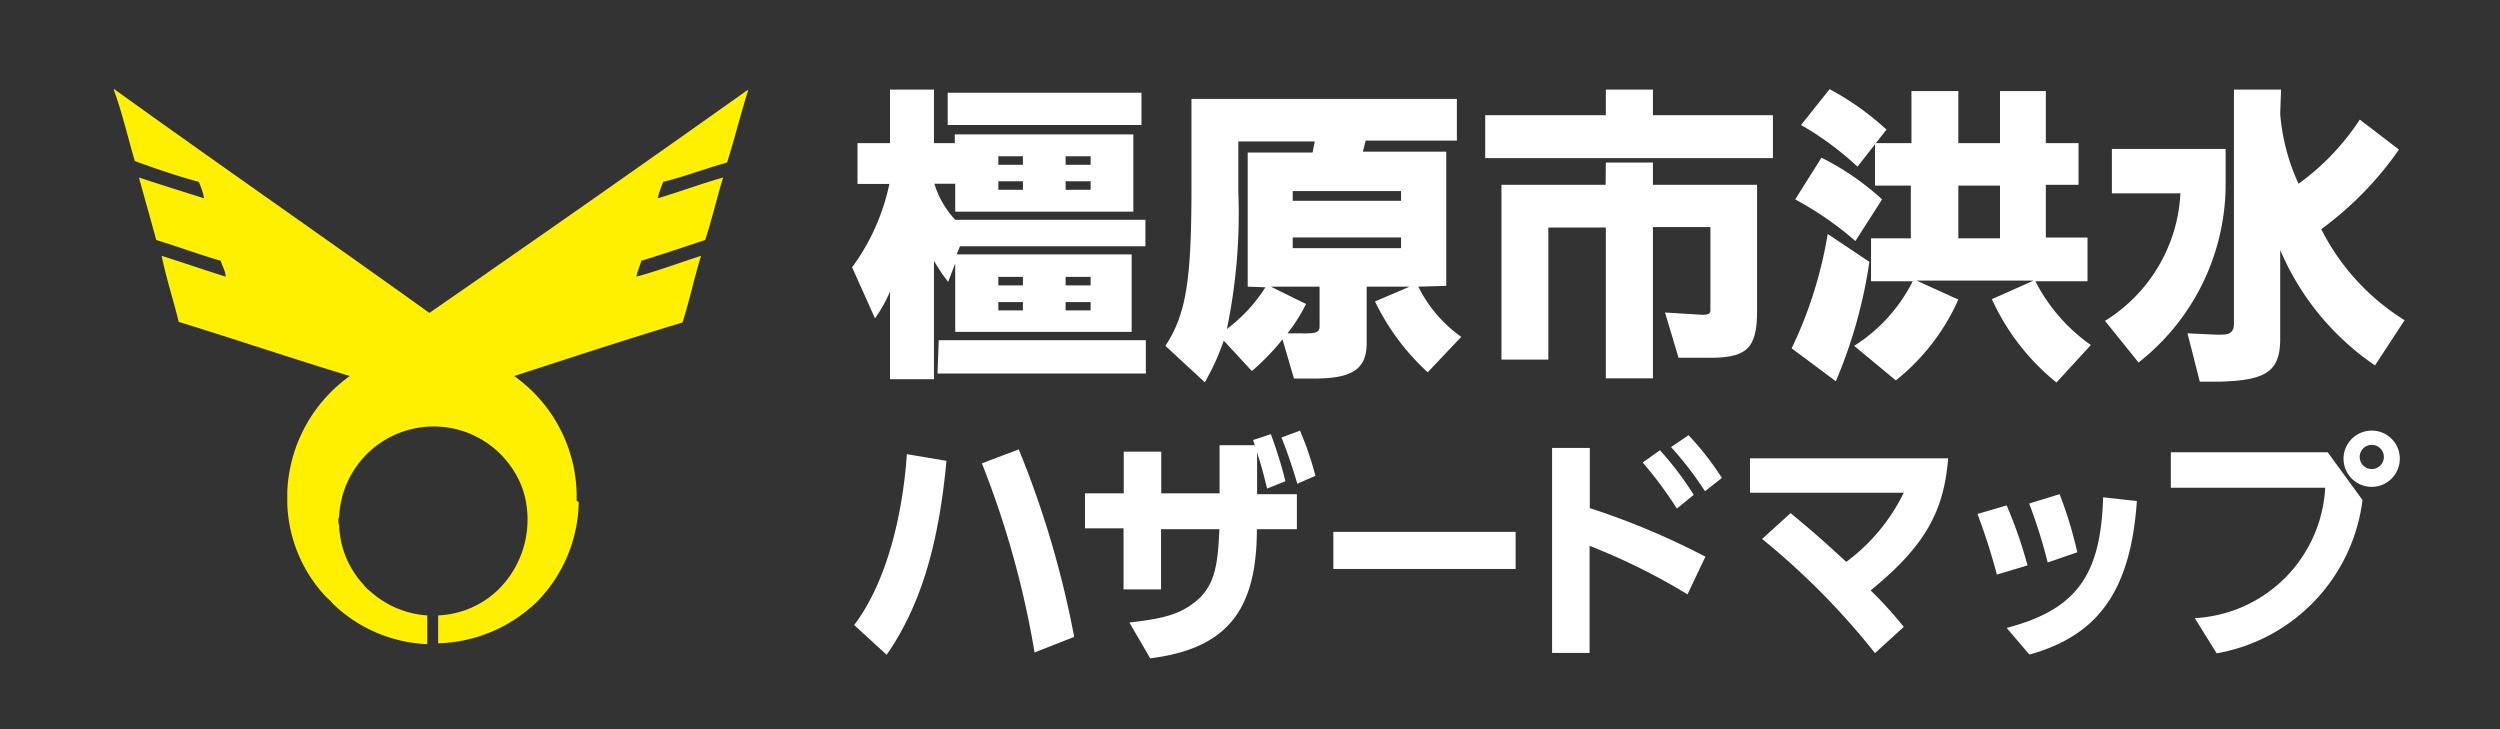
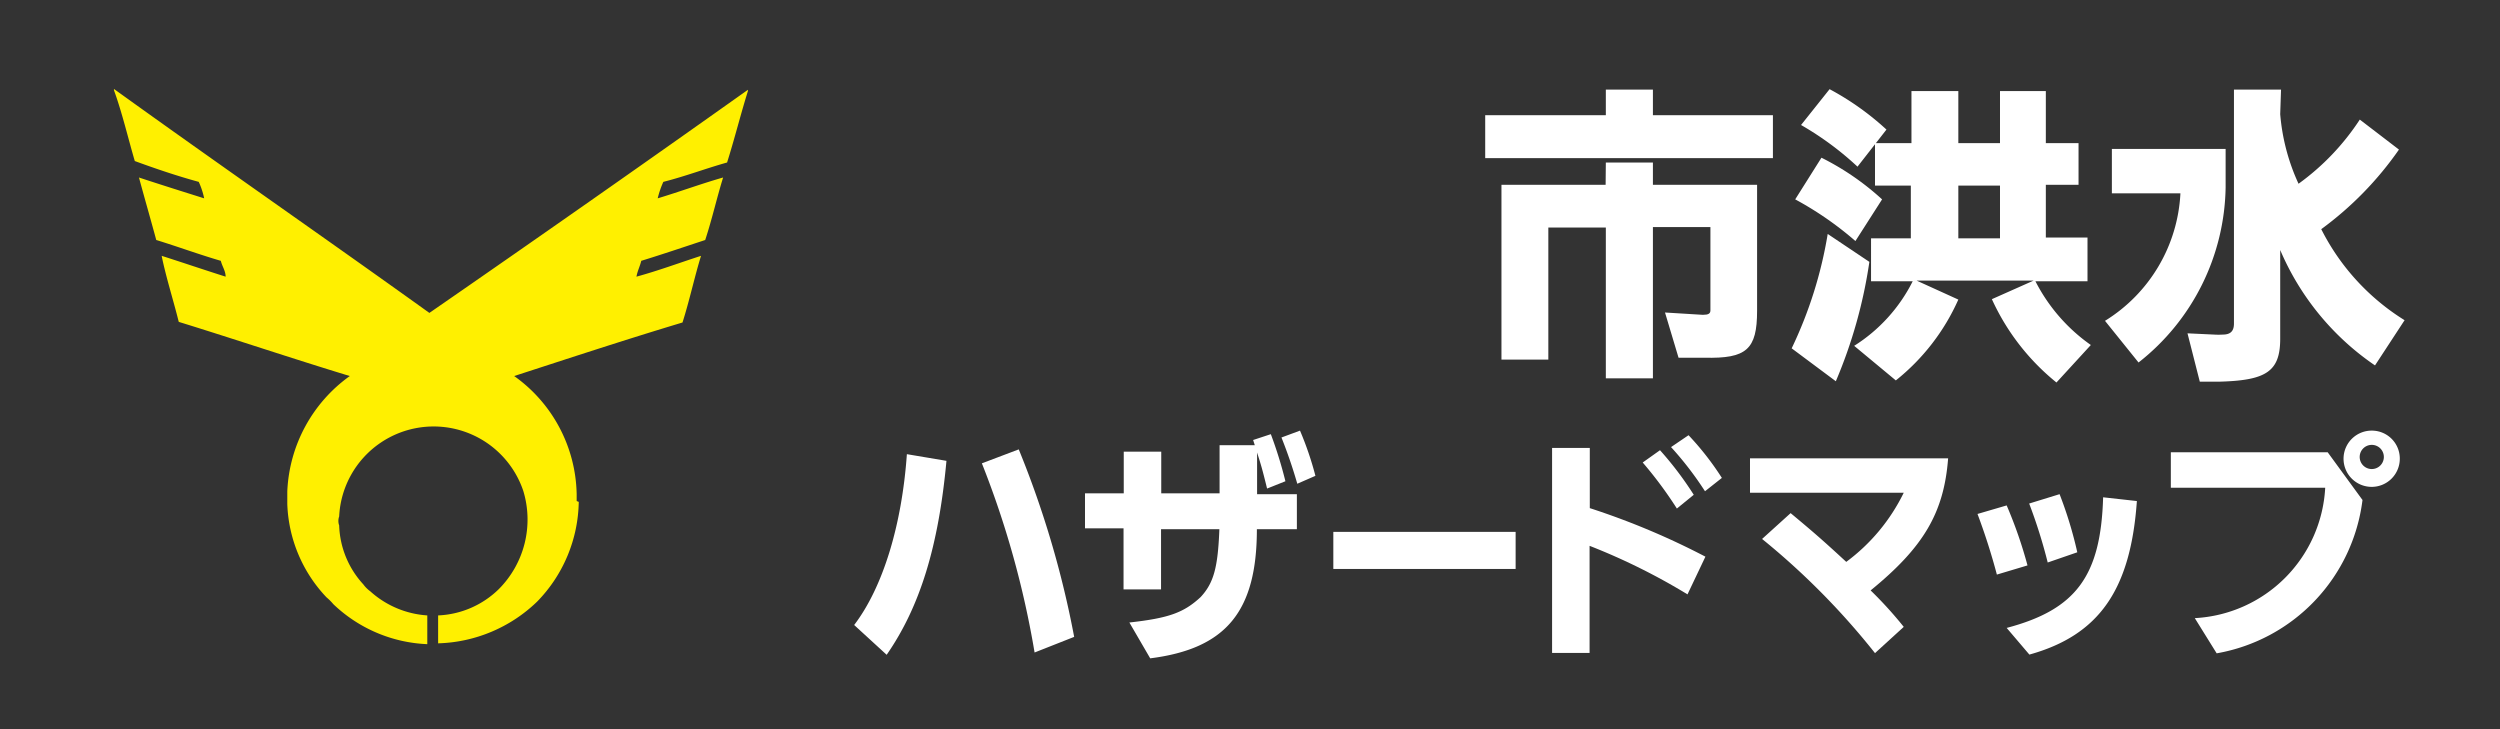
<svg xmlns="http://www.w3.org/2000/svg" id="layer_1" data-name="layer 1" viewBox="0 0 120 35">
  <rect x="0" y="0" width="120" height="35" fill="#333333" stroke="none" />
  <defs>
    <style>.cls-1{fill:#fff;}.cls-2{fill:#fff000;}</style>
  </defs>
-   <path class="cls-1" d="M45.85,10.16V8.82h-1a4.45,4.45,0,0,0,1,1.73h9.13v1.27h-8.9l-.16.39h8.4v3.72H45.85V12.65l-.34.88c-.35-.46-.39-.54-.68-1v5.67H42.72V14A6.89,6.89,0,0,1,42,15.28l-1.1-2.45a10.31,10.31,0,0,0,1.79-4H41.16V6.87h1.56V4.3h2.11V6.87h1V6.45H54.4v3.71Zm-.79,6.17H55v1.6h-10ZM54.79,6h-9.3V4.45h9.3ZM49.1,7.5H47.92v.41H49.1Zm0,1.2H47.92v.41H49.1Zm0,5v-.41H47.92v.41Zm0,1.2v-.4H47.92v.4ZM52.35,7.5h-1.2v.41h1.2Zm0,1.2h-1.2v.41h1.2Zm0,5v-.41h-1.2v.41Zm0,1.2v-.4h-1.2v.4Z" />
-   <path class="cls-1" d="M68.08,13.76a6.47,6.47,0,0,0,2.06,2.41l-1.61,1.7A11.24,11.24,0,0,1,66,14.47l1.66-.71H65.6v2.71c0,1.23-.67,1.68-2.41,1.7H62.11l-.55-1.88a11.09,11.09,0,0,1-1.47,1.52l-1.35-1.46a11.29,11.29,0,0,1-.91,2l-1.89-1.75c1-1.52,1.23-3.17,1.25-7.19V4.75H69.93v2H65.55l-.13.53h4v6.44Zm-8.19,0V7.32H63l.11-.53H59.44V9.23a27.09,27.09,0,0,1-.55,6.56,7.46,7.46,0,0,0,1.85-2ZM62.51,16a1.06,1.06,0,0,0,.24,0c.45,0,.59-.08.59-.35V13.76H61l1.69.83A8,8,0,0,1,61.8,16Zm-.46-6.83v.47h5.2V9.17Zm0,2.23v.51h5.2V11.4Z" />
  <path class="cls-1" d="M71.29,7.59V5.53h5.79V4.3h2.26V5.53H85.1V7.59Zm5.79.21h2.26V8.87h5v6.05c0,1.86-.51,2.3-2.53,2.25H80.57L79.92,15l1.79.11h.05c.24,0,.34-.06.34-.21v-4H79.34v7.26H77.08V10.92H74.32v6.34H72.07V8.87h5Z" />
  <path class="cls-1" d="M89.73,12.57a23.21,23.21,0,0,1-1.61,5.73L86,16.72a20.29,20.29,0,0,0,1.73-5.49Zm-2.3-5a12.67,12.67,0,0,1,2.91,2l-1.28,2a15.88,15.88,0,0,0-2.89-2ZM89.16,8a14.69,14.69,0,0,0-2.71-2l1.37-1.72a13.22,13.22,0,0,1,2.73,1.94ZM90,6.87h1.75V4.37H94v2.5H96V4.37H98.2v2.5h1.57v2H98.2v2.53h2V13.5h-2.5a8.41,8.41,0,0,0,2.66,3.06l-1.65,1.8a11,11,0,0,1-3.1-4l2-.89H92l2,.91A10.33,10.33,0,0,1,91,18.26l-2-1.66a7.78,7.78,0,0,0,2.81-3.1h-2V11.44h1.91V8.91H90Zm4,4.57H96V8.91H94Z" />
  <path class="cls-1" d="M106.83,7.15V9a10.89,10.89,0,0,1-4.18,8.4l-1.61-2a7.64,7.64,0,0,0,3.62-6.12h-3.29V7.15Zm2.62-1.67a9.88,9.88,0,0,0,.88,3.34,11.65,11.65,0,0,0,2.94-3.08l1.88,1.44A16.16,16.16,0,0,1,111.42,11a10.94,10.94,0,0,0,4,4.37L114,17.54A12.73,12.73,0,0,1,109.45,12v4.26c0,1.58-.68,2-2.92,2.06h-.94L105,16l1.28.06a3.26,3.26,0,0,0,.41,0c.37,0,.54-.16.54-.53V4.3h2.26Z" />
  <path class="cls-1" d="M41,30c1.38-1.81,2.29-4.79,2.53-8.2l1.9.32c-.38,4.11-1.27,7-2.87,9.31Zm7.9-8.43a46.45,46.45,0,0,1,2.66,9l-1.9.75a44.51,44.51,0,0,0-2.53-9.08Z" />
  <path class="cls-1" d="M60.23,21.37l-.08-.25.85-.28a20.32,20.32,0,0,1,.7,2.26l-.88.35c-.23-.93-.28-1.1-.48-1.73v2h1.91v1.68H60.33c0,3.95-1.48,5.74-5.12,6.2l-1-1.72c1.89-.21,2.61-.47,3.42-1.22.63-.68.83-1.42.9-3.26h-2.8v2.89h-1.8V25.36H52.08V23.68h1.86v-2h1.8v2h2.8V21.37Zm2.17-.7a15.39,15.39,0,0,1,.74,2.17l-.87.38A23.45,23.45,0,0,0,61.51,21Z" />
  <path class="cls-1" d="M72.75,25.53v1.78H64V25.53Z" />
  <path class="cls-1" d="M76.31,21.5v2.89a35.94,35.94,0,0,1,5.55,2.33L81,28.53a30.16,30.16,0,0,0-4.7-2.33v5.14H74.5V21.5Zm4.18,2.91a19.44,19.44,0,0,0-1.64-2.21l.83-.59a16.25,16.25,0,0,1,1.62,2.14Zm1.35-.83a16,16,0,0,0-1.63-2.12l.84-.57a13.77,13.77,0,0,1,1.6,2.05Z" />
  <path class="cls-1" d="M93.51,22c-.2,2.61-1.17,4.26-3.72,6.34a19,19,0,0,1,1.59,1.75L90,31.35a35.2,35.2,0,0,0-5.42-5.48l1.37-1.24c1.08.9,1.5,1.26,2.67,2.34a9.06,9.06,0,0,0,2.76-3.32H84V22Z" />
  <path class="cls-1" d="M96.32,24.26a21.14,21.14,0,0,1,1,2.88l-1.47.44a30.47,30.47,0,0,0-.93-2.91Zm0,5.88c3.33-.88,4.52-2.49,4.63-6.27l1.62.18c-.3,4.27-1.82,6.44-5.16,7.37Zm2.54-6.42a19.43,19.43,0,0,1,.85,2.79L98.29,27a24.8,24.8,0,0,0-.89-2.83Z" />
  <path class="cls-1" d="M111.73,21.71,113.4,24a8.54,8.54,0,0,1-7,7.36l-1.05-1.69a6.62,6.62,0,0,0,6.26-6.26h-7.41V21.71Zm3.46.3a1.35,1.35,0,1,1-1.32-1.34A1.34,1.34,0,0,1,115.19,22Zm-1.92,0a.58.58,0,0,0,1.15,0,.58.58,0,1,0-1.15,0Z" />
  <path class="cls-2" d="M27.78,24.09a7,7,0,0,1-2,4.79,7.12,7.12,0,0,1-4.75,2V29.54a4.42,4.42,0,0,0,2.91-1.26,4.73,4.73,0,0,0,1.18-4.71,4.54,4.54,0,0,0-8.84,1.22.63.63,0,0,0,0,.43,4.38,4.38,0,0,0,1.16,2.83,1.48,1.48,0,0,0,.33.33,4.52,4.52,0,0,0,2.74,1.16v1.38A6.94,6.94,0,0,1,16,29a2.57,2.57,0,0,0-.33-.33,6.84,6.84,0,0,1-1.88-4.48v-.6a7.18,7.18,0,0,1,3-5.54c-2.76-.84-5.46-1.75-8.21-2.6-.26-1.05-.62-2.17-.82-3.17,1,.32,2,.66,3.07,1,0-.28-.17-.5-.23-.76-1.06-.31-2.06-.68-3.1-1-.27-1-.56-2-.83-3,1,.33,2.08.67,3.13,1a3.66,3.66,0,0,0-.26-.79c-1.06-.29-2.06-.63-3.07-1-.33-1.12-.6-2.3-1-3.4q0-.06,0-.06c5,3.6,10.11,7.14,15.14,10.75Q28.32,9.69,35.9,4.31s0,0,0,.06c-.35,1.12-.64,2.29-1,3.43-1,.28-2,.66-3.06.93a4.31,4.31,0,0,0-.27.79c1-.3,2.15-.72,3.14-1-.31,1-.53,2-.86,3-1,.33-2,.67-3.07,1-.06.26-.18.48-.23.76,1.06-.29,2.05-.66,3.1-1-.31,1-.56,2.17-.89,3.2-2.73.82-5.4,1.7-8.08,2.57a7.11,7.11,0,0,1,3,5.67v.33" />
</svg>